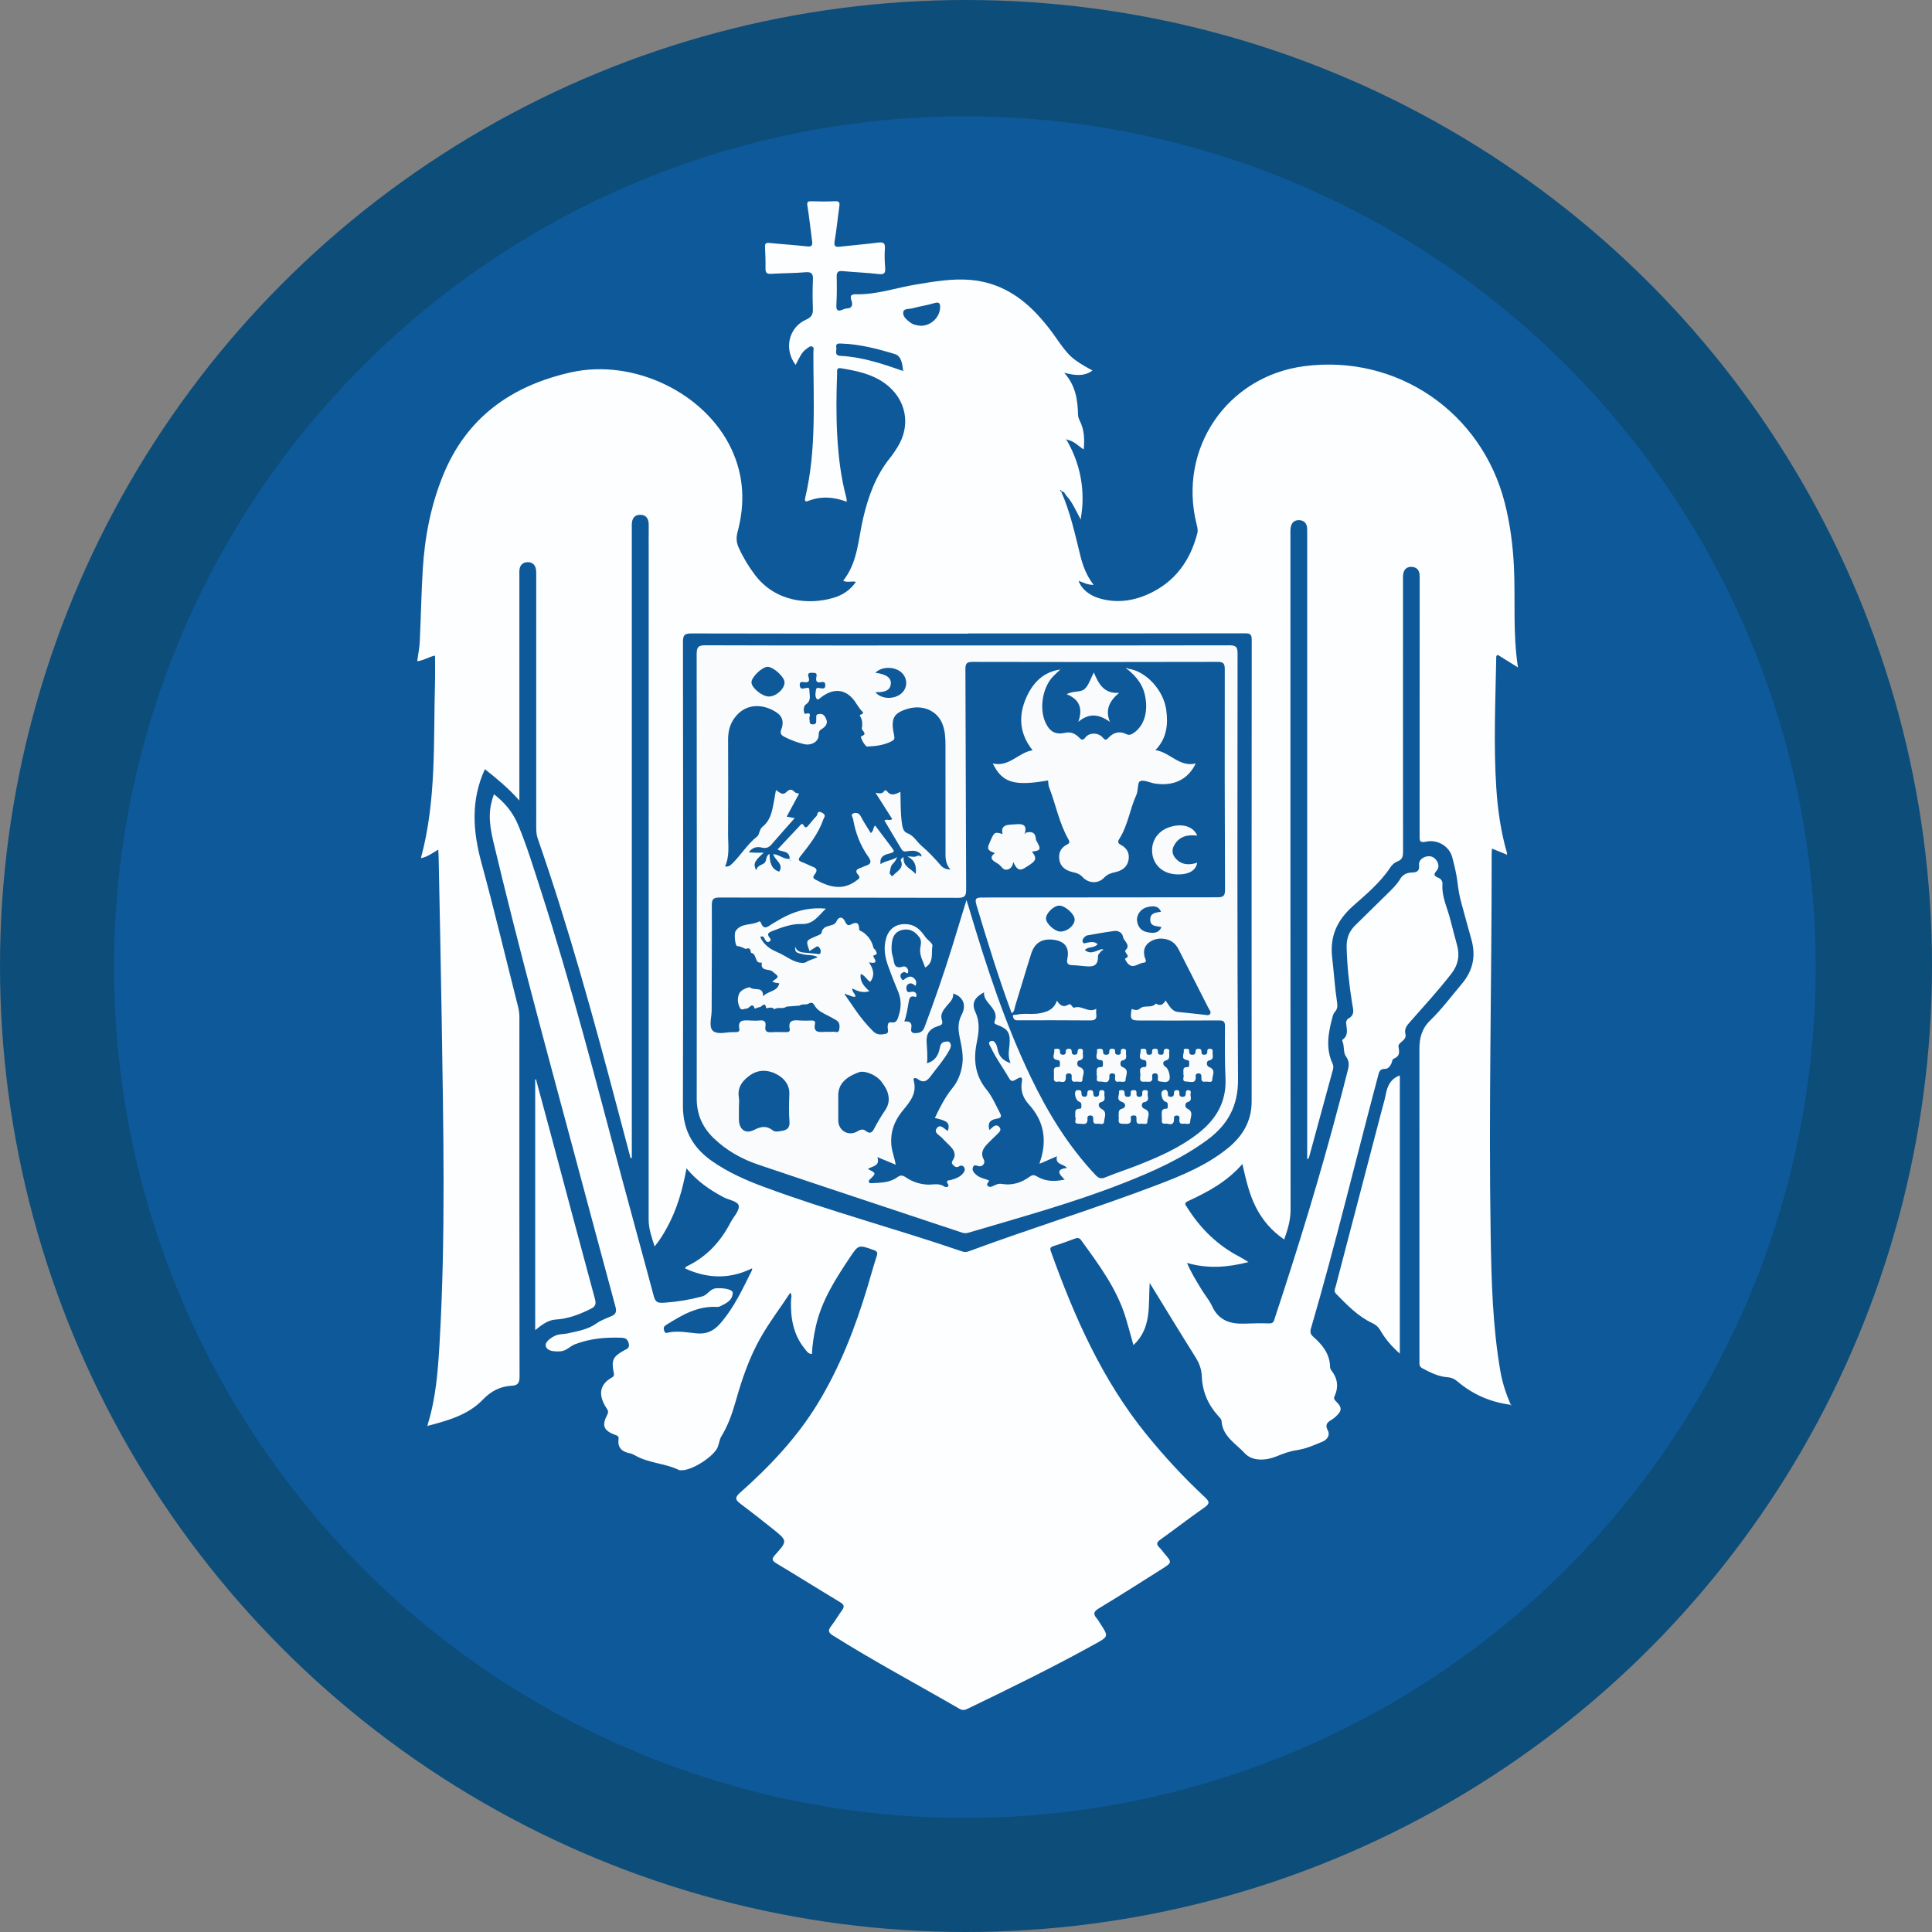
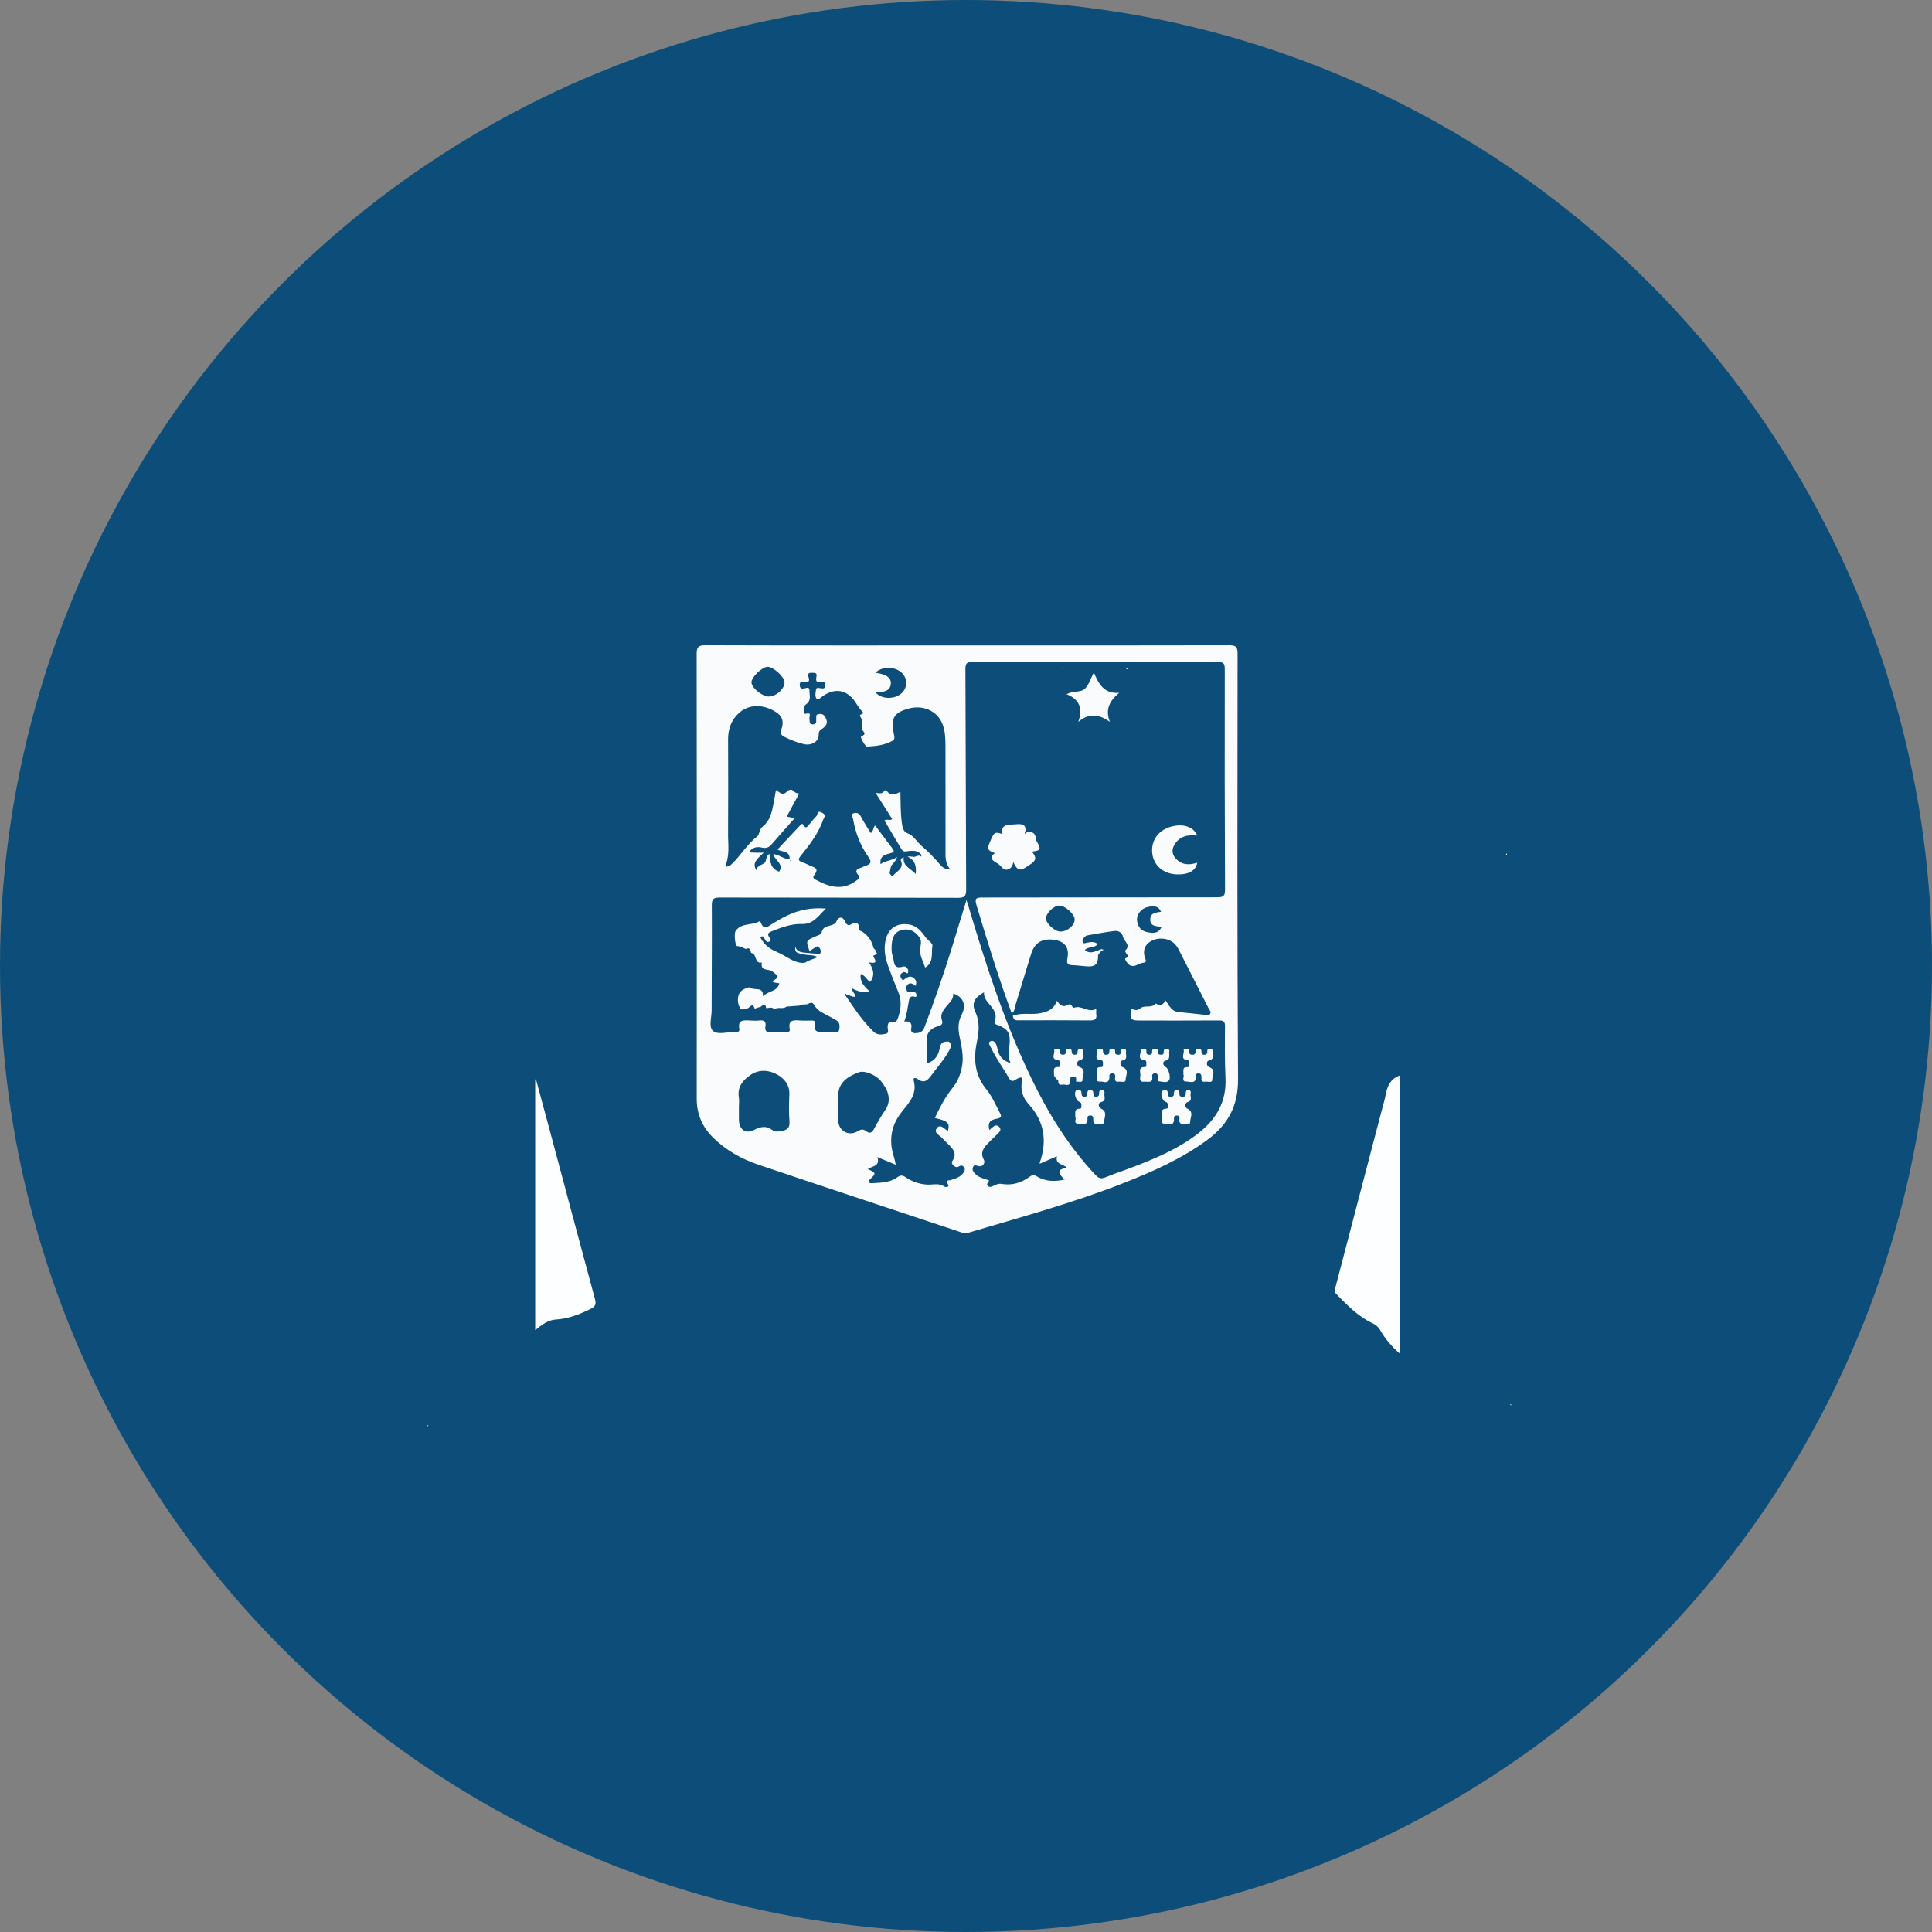
<svg xmlns="http://www.w3.org/2000/svg" version="1.1" id="Layer_1" x="0px" y="0px" width="715.328px" height="715.328px" viewBox="0 0 715.328 715.328" enable-background="new 0 0 715.328 715.328" xml:space="preserve">
  <rect x="0" y="0" width="715.328" height="715.328" fill="#808080" stroke="none" />
  <circle fill-rule="evenodd" clip-rule="evenodd" fill="#0C4D7A" cx="357.664" cy="357.664" r="357.664" />
-   <circle fill-rule="evenodd" clip-rule="evenodd" fill="#0E5999" cx="357.238" cy="358.089" r="315.03" />
-   <path fill-rule="evenodd" clip-rule="evenodd" fill="#FDFEFF" d="M277.982,469.828c-9.262,4.413-17.583,2.91-24.292-0.171  c0.001-0.545,0.422-0.718,0.813-0.907c7.237-3.494,12.338-9.099,15.995-16.146c1.081-2.081,3.317-4.312,3.018-6.147  c-0.283-1.739-3.679-2.14-5.668-3.201c-5.029-2.686-9.685-5.845-13.665-10.659c-1.481,8.035-3.571,15.308-7.276,22.018  c-1.268,2.296-2.606,4.552-4.526,6.879c-1.107-3.421-2.221-6.527-2.22-9.982c0.025-81.945,0.02-163.89,0.02-245.835  c0-3.772-0.029-7.545,0.01-11.317c0.022-2.16-0.82-3.725-3.079-3.758c-2.259-0.034-3.194,1.505-3.181,3.666  c0.005,0.79,0,1.58,0,2.369c0,76.33,0,152.66,0,228.99c0,1.035,0,2.07,0,3.105c-0.151,0.024-0.302,0.048-0.453,0.072  c-1.624-6.133-3.254-12.263-4.873-18.396c-8.873-33.606-18.083-67.114-29.521-99.962c-0.478-1.371-0.538-2.729-0.538-4.131  c0.003-31.059,0.004-62.117-0.005-93.175c0-0.958,0.033-1.96-0.227-2.861c-0.442-1.533-1.611-2.242-3.217-2.12  c-1.514,0.115-2.423,1.01-2.707,2.436c-0.168,0.847-0.09,1.747-0.09,2.623c-0.004,26.584-0.003,53.168-0.003,79.752  c0,0.943,0,1.885,0,3.418c-4.118-4.638-8.479-8.184-12.768-11.598c-5.224,11.357-4.508,22.747-1.326,34.453  c4.822,17.741,9.076,35.636,13.6,53.458c0.327,1.288,0.504,2.56,0.503,3.886c-0.012,44.395-0.033,88.79,0.058,133.184  c0.004,2.281-0.722,3.181-2.788,3.292c-4.358,0.234-7.719,1.939-10.876,5.224c-5.38,5.595-12.796,7.647-20.109,9.585  c-0.085-0.109-0.178-0.214-0.276-0.313c3.067-9.799,3.832-19.958,4.422-30.104c2.322-39.896,1.402-79.817,0.806-119.735  c-0.301-20.091-0.75-40.179-1.137-60.269c-0.016-0.858-0.079-1.715-0.135-2.88c-2.178,1.284-4.056,2.725-6.436,3.169  c5.791-21.355,4.622-43.15,5.216-64.802c0.091-3.33,0.013-6.665,0.013-10.194c-2.299,0.417-4.188,1.832-6.611,2.066  c0.333-2.42,0.845-4.798,0.96-7.194c0.429-8.937,0.571-17.89,1.114-26.819c0.728-11.958,2.97-23.629,7.505-34.789  c8.711-21.433,25.29-33.16,47.244-38.122c23.248-5.253,49.844,7.517,59.597,28.503c4.596,9.89,5.015,20.137,2.214,30.544  c-0.563,2.095-0.472,3.878,0.389,5.787c1.63,3.612,3.646,6.961,6.039,10.133c7.634,10.114,20.027,11.192,29.153,8.469  c3.302-0.985,6.149-2.826,8.237-5.884c-1.62-0.414-3.118,0.408-4.72-0.424c5.43-6.818,5.544-15.294,7.409-23.21  c1.909-8.108,4.682-15.772,10.003-22.335c0.936-1.153,1.737-2.422,2.545-3.673c5.4-8.362,3.399-18.303-4.784-24.048  c-4.822-3.386-10.394-4.475-16.034-5.41c-1.723-0.286-1.347,0.997-1.379,1.833c-0.296,7.806-0.394,15.61,0.055,23.417  c0.439,7.634,1.35,15.189,3.33,22.591c0.104,0.39,0.102,0.808,0.194,1.597c-4.948-1.856-9.636-2.136-14.333-0.287  c-1.301,0.512-1.261-0.37-1.055-1.237c4.236-17.812,2.98-35.932,3.013-53.977c0.001-0.648,0.382-1.534-0.359-1.922  c-0.82-0.429-1.472,0.332-2.099,0.746c-1.041,0.687-1.794,1.676-2.406,2.75c-0.601,1.054-1.132,2.147-1.711,3.258  c-4.41-5.781-2.63-13.886,3.877-16.757c2.136-0.941,2.593-2.085,2.519-4.131c-0.127-3.505-0.161-7.024,0.011-10.525  c0.108-2.207-0.337-3.12-2.821-2.894c-4.188,0.382-8.415,0.312-12.615,0.587c-1.652,0.108-2.142-0.428-2.115-2.017  c0.045-2.63-0.049-5.265-0.178-7.893c-0.062-1.268,0.291-1.663,1.625-1.524c4.622,0.48,9.267,0.749,13.882,1.275  c1.771,0.202,2.142-0.343,1.916-1.958c-0.606-4.34-1.014-8.711-1.729-13.032c-0.26-1.57,0.184-1.746,1.514-1.711  c2.893,0.076,5.795,0.133,8.682-0.012c1.697-0.086,1.811,0.591,1.611,1.972c-0.613,4.249-0.993,8.537-1.731,12.763  c-0.384,2.19,0.495,2.265,2.177,2.07c4.616-0.536,9.25-0.902,13.858-1.49c1.864-0.239,2.732,0.016,2.573,2.183  c-0.173,2.354-0.09,4.743,0.093,7.101c0.146,1.898-0.234,2.614-2.38,2.361c-4.438-0.524-8.919-0.661-13.37-1.093  c-1.817-0.176-2.231,0.497-2.191,2.178c0.081,3.418,0.097,6.849-0.121,10.258c-0.143,2.256,0.628,2.587,2.476,1.774  c0.396-0.175,0.835-0.336,1.261-0.353c2.123-0.084,2.416-1.272,1.847-2.986c-0.529-1.596-0.32-2.341,1.702-2.295  c7.63,0.171,14.841-2.404,22.263-3.625c6.664-1.096,13.335-2.272,20.129-1.688c10.455,0.901,18.688,6.023,25.54,13.686  c2.106,2.356,4.078,4.818,5.88,7.418c5.027,7.255,6.22,8.328,13.74,12.439c-3.128,2.285-6.435,1.842-10.475,0.854  c4.312,4.778,4.964,10.105,5.124,15.594c0.023,0.753,0.325,1.545,0.67,2.233c1.644,3.271,1.771,6.729,1.429,10.551  c-2.062-1.332-3.658-3.166-6.036-3.576c-0.181-0.062-0.498-0.205-0.514-0.178c-0.167,0.296,0.089,0.301,0.279,0.342  c4.282,7.48,6.261,15.517,5.773,24.131c-0.086,1.524-0.351,3.039-0.612,5.225c-1.859-3.391-3.076-6.414-5.281-8.783  c-0.573-0.617-0.797-1.821-2.056-1.598c0.486-0.156,0.165-0.349,0.009-0.51c-0.042-0.044-0.22-0.044-0.236-0.012  c-0.169,0.321-0.002,0.453,0.304,0.49c3.391,7.642,5.129,15.776,7.13,23.834c0.949,3.825,2.337,7.473,4.918,10.774  c-2.163,0.048-3.796-0.843-5.567-1.517c0.897,2.806,3.698,5.248,7.368,6.396c6.249,1.957,12.431,1.191,18.23-1.378  c9.881-4.377,15.71-12.287,18.357-22.653c0.297-1.159-0.013-2.233-0.29-3.354c-6.959-28.012,11.312-54.754,39.931-58.477  c34.238-4.454,65.595,16.938,74.172,50.576c2.004,7.85,3.037,15.826,3.417,23.906c0.569,12.153-0.471,24.352,1.479,37.065  c-2.897-1.807-5.232-3.263-7.41-4.622c-0.725,0.234-0.621,0.64-0.627,0.956c-0.293,16.051-1.028,32.104,0.01,48.154  c0.533,8.241,1.683,16.384,4.001,24.333c-0.137,0.119-0.272,0.237-0.41,0.356c-1.673-0.679-3.348-1.357-5.181-2.101  c-0.048,0.742-0.12,1.327-0.12,1.914c0.046,47.007-1.148,94.014-0.37,141.022c0.28,16.915,0.7,33.843,3.601,50.583  c0.736,4.245,2.072,8.283,3.757,12.227l-0.177,0.158c-7.299-0.996-13.808-3.8-19.426-8.581c-1.108-0.943-2.226-1.485-3.733-1.593  c-3.385-0.242-6.369-1.754-9.327-3.322c-1.255-0.664-1.056-1.662-1.056-2.681c-0.007-8.247-0.004-16.495-0.004-24.743  c0-30.271,0.01-60.541-0.013-90.812c-0.002-4.046,0.867-7.524,3.987-10.543c4.279-4.14,7.846-8.969,11.695-13.522  c4.228-5.002,5.313-10.466,3.51-16.672c-1.245-4.287-2.332-8.62-3.555-12.914c-0.742-2.607-1.217-5.218-1.526-7.934  c-0.356-3.125-1.144-6.274-1.938-9.337c-1.063-4.106-5.442-6.732-9.681-5.825c-2.602,0.558-2.413-0.536-2.412-2.281  c0.026-31.324,0.02-62.647,0.017-93.97c0-0.877,0.029-1.758-0.038-2.631c-0.137-1.746-1.162-2.753-2.861-2.854  c-1.867-0.111-2.965,0.932-3.198,2.768c-0.121,0.951-0.074,1.926-0.074,2.891c-0.003,33.167-0.013,66.332,0.024,99.498  c0.003,1.788-0.088,3.187-2.111,3.924c-1.001,0.364-1.986,1.251-2.584,2.161c-3.716,5.658-8.897,9.924-13.846,14.334  c-5.806,5.175-8.62,11.085-7.716,19.001c0.638,5.566,0.996,11.174,1.829,16.724c0.192,1.282,0.138,2.396-0.777,3.419  c-0.395,0.441-0.678,1.045-0.834,1.622c-1.576,5.818-2.771,11.653-0.104,17.495c0.344,0.752,0.415,1.432,0.188,2.256  c-2.968,10.806-5.896,21.621-8.84,32.432c-0.082,0.3-0.231,0.58-0.697,0.793c0-1.019,0-2.036,0-3.055c0-75.896,0-151.791,0-227.687  c0-0.877,0.005-1.755-0.011-2.632c-0.036-1.993-1.09-3.206-3.04-3.239c-1.991-0.035-2.972,1.286-3.133,3.193  c-0.074,0.872-0.028,1.753-0.028,2.631c-0.001,83.178-0.018,166.355,0.053,249.534c0.003,3.803-1.023,7.217-2.357,10.978  c-4.692-3.214-8.119-7.235-10.586-12.146c-2.445-4.868-3.591-10.146-4.903-15.803c-5.684,6.57-12.85,10.384-20.259,13.807  c-1.478,0.682-0.772,1.336-0.258,2.161c4.886,7.825,11.228,14.096,19.469,18.365c0.992,0.516,1.924,1.148,3.311,1.985  c-7.738,1.959-15.018,2.54-22.745,0.312c1.562,3.746,3.493,6.733,5.321,9.77c1.265,2.102,2.93,4.002,3.936,6.211  c2.4,5.275,6.678,6.682,11.962,6.494c3.067-0.108,6.144-0.192,9.208-0.082c1.674,0.061,1.754-1.037,2.106-2.102  c8.786-26.516,16.952-53.215,24.033-80.239c0.866-3.304,1.766-6.6,2.568-9.919c0.53-2.189,1.466-4.215-0.305-6.594  c-1.047-1.405-0.502-3.846-1.324-5.691c-0.062-0.138-0.041-0.438,0.052-0.504c2.417-1.674,1.503-4.004,1.329-6.232  c-0.04-0.52,0.361-1.357,0.8-1.582c2.656-1.36,1.771-3.542,1.442-5.608c-1.105-6.933-1.882-13.886-2.039-20.923  c-0.072-3.254,0.941-5.802,3.18-7.998c4.005-3.933,8.03-7.846,12.015-11.801c1.673-1.661,3.401-3.257,4.617-5.352  c0.927-1.596,2.444-2.364,4.4-2.403c1.539-0.03,2.857-0.418,2.6-2.634c-0.188-1.617,0.897-2.784,2.53-3.241  c1.501-0.42,2.806-0.02,3.768,1.187c1.043,1.306,1.229,2.892,0.131,4.113c-1.333,1.483-0.615,1.952,0.724,2.517  c0.966,0.408,1.586,1.27,1.512,2.283c-0.353,4.803,1.899,9.009,2.984,13.479c0.765,3.146,1.655,6.262,2.475,9.396  c0.996,3.81,0.299,7.194-2.167,10.364c-4.798,6.172-10.073,11.925-15.235,17.777c-1.192,1.353-2.274,2.554-1.762,4.585  c0.596,2.355-2.823,3.094-2.574,4.572c0.358,2.125,0.549,3.552-1.634,4.476c-0.795,0.336-0.687,1.168-0.969,1.771  c-0.518,1.104-1.205,2.085-2.474,2.062c-1.964-0.036-2.135,1.278-2.51,2.686c-8.288,31.135-15.78,62.482-24.825,93.415  c-0.424,1.449-0.113,2.221,0.928,3.139c3.363,2.972,6.086,6.335,6.15,11.156c0.005,0.403,0.199,0.875,0.455,1.197  c2.352,2.965,2.776,6.175,1.205,9.604c-0.436,0.953,0.016,1.376,0.625,1.978c2.192,2.17,2.151,3.364-0.064,5.444  c-0.382,0.36-0.782,0.714-1.222,0.997c-1.596,1.022-3.187,1.758-1.794,4.322c0.806,1.483-0.081,3.251-1.934,4.038  c-3.14,1.334-6.24,2.698-9.686,3.199c-2.571,0.374-5.006,1.292-7.465,2.302c-3.929,1.613-8.956,1.839-11.696-1.165  c-3.224-3.535-8.271-6.195-8.603-11.987c-0.038-0.663-0.781-1.336-1.302-1.912c-3.72-4.13-5.782-8.936-5.996-14.507  c-0.1-2.597-0.918-4.888-2.319-7.117c-5.589-8.897-11.045-17.878-16.99-27.543c-0.541,8.414,0.8,16.697-6.013,23.024  c-0.968-3.441-1.82-6.617-2.755-9.769c-3.257-10.984-10.021-19.969-16.6-29.062c-0.641-0.886-1.291-0.976-2.243-0.626  c-2.627,0.97-5.259,1.939-7.932,2.771c-1.188,0.369-1.484,0.746-1.032,2.008c8.69,24.277,19.041,47.671,35.492,67.896  c6.656,8.184,13.8,15.902,21.51,23.087c1.653,1.542,1.983,2.316-0.117,3.779c-5.533,3.858-10.864,8.011-16.357,11.933  c-1.436,1.023-1.579,1.77-0.323,2.958c0.696,0.657,1.222,1.489,1.852,2.221c2.798,3.25,2.834,3.299-0.895,5.66  c-7.772,4.923-15.537,9.86-23.41,14.618c-1.941,1.174-2.188,2.103-0.758,3.721c0.519,0.586,0.886,1.303,1.317,1.963  c3.057,4.686,3.072,4.716-1.93,7.485c-15.402,8.531-31.206,16.274-47.06,23.918c-1.058,0.51-1.931,0.812-3.15,0.105  c-15.617-9.036-31.552-17.52-46.842-27.129c-1.846-1.159-1.882-1.952-0.683-3.514c1.439-1.872,2.629-3.935,4.017-5.851  c0.976-1.347,0.791-2.09-0.695-2.983c-7.887-4.734-15.677-9.632-23.567-14.361c-1.712-1.025-1.88-1.64-0.491-3.188  c4.604-5.132,4.56-5.222-0.837-9.544c-3.969-3.18-7.968-6.324-12.034-9.378c-1.825-1.371-2.187-2.256-0.202-4.011  c11.019-9.743,21.091-20.405,28.787-32.998c8.26-13.517,13.946-28.213,18.497-43.354c1.134-3.772,2.159-7.581,3.389-11.321  c0.44-1.34,0.158-1.785-1.125-2.241c-5.651-2.012-5.614-2.042-8.948,2.961c-5.262,7.892-10.36,15.854-12.472,25.302  c-0.747,3.344-1.269,6.713-1.453,10.266c-1.469-0.076-2.076-1.254-2.779-2.134c-4.112-5.148-5.134-11.191-4.97-17.569  c0.026-1.016,0.498-2.099-0.271-3.048c-0.001,0.004,0.083,0.109,0.083,0.109l-0.022-0.162c-3.683,5.64-7.797,10.984-11.122,16.876  c-4.172,7.391-6.85,15.321-9.144,23.427c-1.29,4.559-2.85,9.011-5.364,13.08c-0.444,0.72-0.58,1.629-0.85,2.453  c-0.164,0.497-0.265,1.021-0.473,1.497c-1.52,3.48-9.458,8.543-13.261,8.474c-0.351-0.006-0.752,0.063-1.042-0.078  c-5.185-2.548-11.236-2.489-16.29-5.43c-0.593-0.346-1.26-0.642-1.929-0.769c-2.95-0.556-4.583-2.134-4.146-5.278  c0.155-1.118-0.505-1.245-1.278-1.533c-4.252-1.593-5.018-3.437-2.952-7.373c0.523-0.998,0.444-1.502-0.203-2.474  c-3.046-4.575-2.897-8.653,1.892-11.355c0.936-0.528,0.923-0.985,0.745-1.857c-0.936-4.58-0.292-5.951,3.811-8.201  c1.073-0.588,2.226-0.883,1.731-2.638c-0.448-1.592-1.109-2.017-2.829-2.079c-5.844-0.21-11.533,0.316-17.02,2.411  c-1.897,0.725-3.221,2.514-5.517,2.631c-2.142,0.107-4.686,0.011-5.302-1.822c-0.518-1.54,1.64-3.066,3.338-3.917  c1.499-0.75,3.224-0.567,4.752-0.906c3.678-0.818,7.499-1.419,10.743-3.755c1.651-1.19,3.701-1.834,5.585-2.69  c1.525-0.693,1.826-1.651,1.37-3.331c-5.343-19.688-10.58-39.406-15.876-59.108c-10.14-37.715-20.38-75.404-29.411-113.405  c-1.769-7.444-1.677-11.99,0.272-17.333c4.023,3.069,7.049,6.782,8.956,11.351c3.274,7.844,5.734,15.979,8.341,24.057  c11.328,35.099,20.47,70.813,29.983,106.424c3.932,14.719,8.017,29.397,11.934,44.12c0.631,2.371,1.813,2.457,3.987,2.304  c4.712-0.333,9.275-1.077,13.849-2.301c2.152-0.574,2.881-2.852,5.22-3.027c2.692-0.203,6.161,0.364,6.142,1.698  c-0.034,2.397-1.86,3.6-3.84,4.543c-0.625,0.297-1.146,0.71-1.933,0.661c-7.243-0.443-13.098,3.039-18.904,6.693  c-0.949,0.597-0.992,1.162-0.699,2.123c0.384,1.26,1.152,0.708,1.877,0.583c3.342-0.572,6.645,0.032,9.952,0.375  c3.643,0.379,6.348-0.692,8.922-3.644c5.173-5.929,8.35-12.911,11.786-19.8c0.009-0.208,0.017-0.416,0.026-0.624  C278.316,469.672,278.149,469.75,277.982,469.828z M334.371,137.347c0.109-0.051,0.218-0.101,0.326-0.152  c-0.056-0.034-0.112-0.068-0.167-0.102c-0.058,0.121-0.116,0.241-0.173,0.362c-0.155-2.527-0.631-5.624-2.951-6.331  c-6.424-1.96-12.98-3.688-19.785-3.914c-1.063-0.035-2.271-0.231-1.979,1.471c0.201,1.17-0.888,2.961,1.587,3.083  C319.29,132.162,326.837,134.737,334.371,137.347z M358.363,234.536c0,0.021,0,0.043,0,0.065c-34.133,0-68.267,0.034-102.4-0.068  c-2.63-0.007-3.093,0.746-3.09,3.201c0.073,57.211,0.125,114.422-0.016,171.632c-0.022,8.931,3.574,15.47,10.665,20.465  c5.927,4.174,12.482,7.084,19.227,9.587c24.144,8.959,49.065,15.538,73.402,23.905c0.889,0.305,1.651,0.308,2.53-0.018  c23.229-8.606,46.934-15.876,70.083-24.703c9.089-3.466,18.084-7.223,25.763-13.417c5.516-4.451,8.899-10.01,8.896-17.371  c-0.025-56.948-0.021-113.895,0.033-170.842c0.002-1.928-0.419-2.488-2.429-2.484C426.805,234.555,392.584,234.536,358.363,234.536z   M341.025,120.619c3.594-0.036,6.782-2.969,7.031-6.469c0.11-1.549-0.051-2.542-2.134-1.914c-2.658,0.802-5.443,1.175-8.122,1.917  c-1.184,0.327-3.126,0-3.366,1.364c-0.276,1.565,1.162,2.79,2.428,3.779C338.087,120.253,339.527,120.526,341.025,120.619z" />
  <path fill-rule="evenodd" clip-rule="evenodd" fill="#FDFEFF" d="M518.286,398.186c0,34.201,0,68.281,0,102.992  c-3.084-2.729-5.408-5.457-7.213-8.606c-0.732-1.277-1.641-2.064-2.994-2.696c-5.346-2.494-9.33-6.727-13.399-10.843  c-0.925-0.936-0.382-1.802-0.157-2.663c5.673-21.753,11.371-43.497,17.062-65.244c0.51-1.946,1.104-3.878,1.483-5.849  C513.667,402.172,514.756,399.479,518.286,398.186z" />
  <path fill-rule="evenodd" clip-rule="evenodd" fill="#FDFEFF" d="M198.157,492.5c0-31.161,0-61.987,0-92.814  c0.098-0.024,0.195-0.05,0.293-0.075c1.879,6.969,3.771,13.934,5.635,20.906c5.383,20.128,10.724,40.268,16.181,60.375  c0.541,1.992,0.213,2.857-1.683,3.784c-4.108,2.008-8.195,3.613-12.882,3.893C202.986,488.73,200.555,490.508,198.157,492.5z" />
  <path fill-rule="evenodd" clip-rule="evenodd" fill="#FDFEFF" d="M559.272,519.937c0.115,0.079,0.231,0.158,0.347,0.236  c-0.055,0.055-0.139,0.165-0.163,0.154c-0.128-0.061-0.241-0.152-0.36-0.232L559.272,519.937z" />
  <path fill-rule="evenodd" clip-rule="evenodd" fill="#FDFEFF" d="M158.591,527.868c-0.092,0.095-0.185,0.19-0.278,0.286  c0.001-0.199,0.002-0.398,0.003-0.598C158.413,527.654,158.505,527.758,158.591,527.868z" />
  <path fill-rule="evenodd" clip-rule="evenodd" fill="#FDFEFF" d="M557.996,315.937c-0.023,0.216-0.047,0.432-0.07,0.647  c-0.113-0.097-0.227-0.194-0.34-0.292C557.724,316.174,557.859,316.056,557.996,315.937z" />
  <path fill-rule="evenodd" clip-rule="evenodd" fill="#FAFBFC" d="M358.072,238.983c32.375,0,64.749,0.027,97.123-0.055  c2.394-0.005,3.02,0.596,3.018,3.012c-0.047,52.553-0.164,105.107,0.17,157.659c0.064,9.836-3.731,16.782-11.258,22.357  c-9.458,7.007-20.091,11.733-30.946,16.008c-18.842,7.418-38.359,12.743-57.741,18.484c-0.938,0.278-1.683,0.117-2.523-0.163  c-25.075-8.354-50.176-16.628-75.214-25.093c-6.172-2.087-11.851-5.284-16.576-9.899c-4.067-3.972-6.17-8.715-6.162-14.549  c0.066-54.833,0.059-109.668-0.021-164.502c-0.004-2.611,0.558-3.337,3.273-3.328C293.5,239.021,325.786,238.983,358.072,238.983z   M385.283,430.739c-0.1-0.102-0.205-0.198-0.316-0.288c2.789-7.942,1.743-15.204-4.012-21.518c-2.232-2.449-3.157-5.153-2.609-8.408  c0.335-1.989-0.466-1.802-1.851-1.046c-0.829,0.452-1.881,1.492-2.816-0.153c-2.165-3.806-4.827-7.32-6.698-11.299  c-0.375-0.797-1.399-1.971-0.281-2.496c1.207-0.567,2.018,0.623,2.376,1.81c0.252,0.836,0.366,1.722,0.683,2.531  c0.718,1.842,2.075,2.974,4.404,3.757c-1.12-2.604-0.561-4.773-0.38-6.946c0.35-4.19-0.568-5.742-4.481-7.199  c-0.913-0.34-1.393-0.522-0.968-1.583c0.882-2.203-0.255-3.893-1.544-5.509c-1.175-1.475-2.625-2.797-2.457-4.993  c-3.533,1.931-4.711,4.024-3.177,7.379c1.753,3.834,1.253,7.488,0.482,11.281c-1.282,6.308-0.642,12.162,3.624,17.361  c2.059,2.51,3.328,5.549,4.843,8.416c0.701,1.326,0.93,2.03-1.053,2.365c-2.704,0.458-3.38,1.713-2.744,4.194  c0.302-0.256,0.569-0.45,0.801-0.683c0.885-0.887,1.936-1.547,2.924-0.388c0.94,1.101-0.14,1.931-0.85,2.662  c-1.342,1.385-2.822,2.643-4.09,4.09c-1.336,1.524-2.021,3.211-0.84,5.274c0.69,1.207-0.415,2.714-1.774,2.453  c-0.862-0.163-1.757-0.808-2.229,0.322c-0.469,1.12,0.28,1.998,1.081,2.74c1.368,1.269,3.216,1.543,4.836,2.17  c-0.027,0.811-1.148,1.278-0.494,1.999c0.624,0.689,1.47,0.376,2.188,0.022c0.945-0.466,1.828-0.907,2.979-0.71  c3.845,0.664,7.309-0.405,10.4-2.667c0.979-0.718,1.619-0.745,2.701-0.092c3.069,1.848,6.418,2.008,10.27,1.138  c-2.298-2.062-3.331-3.842,0.848-4.288c-1.307-1.632-4.474-1.071-3.73-4.329C389.108,429.075,387.196,429.908,385.283,430.739z   M340.604,316.878c0.172,0.097,0.344,0.194,0.516,0.291c0.006-0.232,0.014-0.463,0.021-0.694c-1.16-1.464-2.719-1.587-4.427-1.42  c-0.982,0.096-2.168,0.63-2.875-0.539c-2.158-3.566-4.262-7.166-6.378-10.736c1.045-0.687,1.955,0.27,2.884-0.521  c-1.991-3.136-3.987-6.282-6.185-9.745c1.364,0.26,2.354,0.467,3.063-0.439c0.378-0.482,0.738-0.723,1.206-0.108  c1.472,1.929,3.188,1.087,4.955,0.21c0.083,3.888,0.02,7.574,0.498,11.235c0.209,1.6,0.441,3.475,2.004,4.052  c2.509,0.928,3.542,3.21,5.335,4.725c2.597,2.192,4.847,4.624,7.048,7.166c0.773,0.893,1.848,1.582,3.621,1.578  c-2.096-2.324-1.807-4.962-1.812-7.52c-0.023-12.81-0.005-25.621-0.017-38.43c-0.003-2.725-0.132-5.444-1.161-8.02  c-1.958-4.897-7.401-7.196-12.953-5.49c-5.241,1.611-6.246,3.606-4.862,10.038c0.216,1-0.037,1.439-0.834,1.869  c-2.864,1.542-5.995,1.883-9.157,2.04c-0.805,0.041-2.772-3.625-2.238-3.807c2.704-0.921,0.05-2.047,0.236-2.998  c0.329-1.68,0.194-3.221-0.766-4.667c-0.025-0.037,0.183-0.315,0.32-0.357c1.787-0.551,0.476-1.161,0.045-1.759  c-0.512-0.709-1.071-1.392-1.518-2.14c-3.297-5.514-8.198-6.409-13.307-2.387c-0.491,0.386-1.069,1.035-1.523,0.396  c-0.687-0.964-0.372-2.209-0.218-3.308c0.149-1.065,1.088-0.626,1.713-0.562c0.928,0.097,1.723,0.285,1.722-1.135  c0-1.198-0.621-1.298-1.495-1.124c-1.843,0.367-2.102-0.555-1.766-2.058c0.359-1.607-0.799-1.34-1.743-1.41  c-1.291-0.096-1.56,0.545-1.194,1.595c0.555,1.594-0.075,2.077-1.604,1.88c-0.892-0.115-1.769-0.262-1.638,1.205  c0.121,1.367,0.859,1.216,1.816,1.062c0.672-0.107,1.783-0.626,1.752,0.718c-0.041,1.794,0.868,3.76-1.272,5.224  c-1.317,0.901-0.805,3.685-0.238,3.518c2.705-0.798,1.276,1.226,1.5,1.902c0.271,0.817-0.329,2.03,1.307,1.994  c1.617-0.036,1.119-1.204,1.233-2.074c0.083-0.634-0.306-1.498,0.725-1.709c0.898-0.184,1.739-0.135,2.348,0.723  c1.207,1.703,1.246,3.178-0.615,4.505c-0.758,0.54-1.573,0.739-1.549,2.375c0.039,2.671-2.823,4.145-5.534,3.479  c-2.471-0.606-4.838-1.479-7.114-2.658c-1.33-0.688-1.76-1.352-1.18-2.84c0.868-2.223,0.63-4.453-1.396-5.94  c-4.335-3.182-11.516-4.445-16.049,1.894c-1.694,2.369-2.285,5.042-2.274,7.941c0.045,11.581,0.066,23.163-0.008,34.744  c-0.025,4.061,0.694,8.196-1.123,12.148c1.234,0.244,1.958-0.365,2.533-0.917c3.34-3.203,5.684-7.326,9.402-10.204  c0.488-0.378,0.641-1.223,0.886-1.875c0.249-0.663,0.511-1.266,1.105-1.735c2.031-1.604,2.987-3.872,3.554-6.287  c0.549-2.34,0.899-4.727,1.363-7.239c1.269,0.712,2.383,2.15,3.799,0.788c1.105-1.063,1.987-1.389,3.124-0.069  c0.319,0.37,1.039,0.393,1.651,0.602c-1.543,2.858-3.036,5.622-4.597,8.514c0.99,0.178,1.844,0.331,2.979,0.535  c-3.002,3.399-5.813,6.523-8.55,9.71c-1.026,1.194-2.053,1.588-3.673,1.2c-1.689-0.403-3.442-0.17-4.766,1.778  c1.21,0.058,1.987,0.111,2.766,0.129c0.816,0.019,1.634,0.004,2.753,0.004c-3.521,3.083-4.017,4.254-2.744,6.517  c0.281-1.736,1.811-1.884,2.853-2.602c1.183-0.815,0.376-2.622,2.019-3.482c0.134,2.855,0.437,5.525,3.578,6.581  c1.868-2.823-1.57-4.153-2.198-6.488c2.28,0.104,3.924,2.044,6.104,1.726c-0.01-3.198-3.181-2.473-4.511-3.452  c2.8-2.994,5.477-5.88,8.192-8.728c0.338-0.355,0.887-1.252,1.398-0.323c0.883,1.603,1.47,0.548,2.075-0.123  c0.938-1.041,1.732-2.223,2.747-3.177c0.533-0.5,0.082-2.3,2.063-1.271c1.776,0.924,0.732,1.736,0.46,2.53  c-1.77,5.15-5.093,9.363-8.422,13.55c-0.893,1.121-0.914,1.687,0.538,2.198c1.398,0.493,2.699,1.26,4.088,1.786  c1.433,0.543,1.641,1.28,0.801,2.544c-0.411,0.618-1.327,1.38,0.031,2.12c4.97,2.707,9.926,4.325,15.13,0.486  c0.937-0.692,1.822-1.061,0.684-2.304c-1.102-1.204-0.624-1.978,0.811-2.422c0.666-0.206,1.277-0.585,1.943-0.793  c1.884-0.592,2.5-1.365,1.134-3.279c-2.99-4.191-4.817-8.924-5.687-14.002c-0.125-0.724-1.117-1.749,0.157-2.185  c1.043-0.358,2.053-0.108,2.715,1.185c1.087,2.121,2.444,4.104,3.676,6.127c1.122-0.768,0.73-2.005,1.609-2.792  c1.907,2.53,3.774,5.02,5.657,7.5c1.764,2.322,1.768,2.307-1.02,3.037c-1.885,0.494-2.973,1.558-2.639,3.758  c1.942-1.359,4.288-1.296,6.14-2.641c-0.379,1.021-0.869,1.836-1.537,2.461c-0.996,0.931-0.907,2.209-1.232,3.343  c-0.081,0.281,0.361,0.755,0.633,1.082c0.275,0.329,0.441,0.203,0.749-0.139c1.425-1.577,3.992-2.519,2.775-5.469  c-0.155-0.376,0.207-0.825,1.033-1.248c-0.401,3.477,2.644,4.183,4.465,6.262c0.333-2.945-0.285-5.137-3.042-6.453  c0.983-0.102,1.65,0.059,2.325,0.097C339.103,317.289,339.775,316.576,340.604,316.878z M407.37,351.589  c0.122,0.18,0.244,0.36,0.366,0.539c-0.419,0.601-1.209,1.213-1.193,1.802c0.075,2.773-0.92,4.003-3.6,3.892  c-1.923-0.082-3.839-0.402-5.762-0.454c-1.8-0.047-2.37-0.54-1.974-2.516c0.817-4.079-1.029-6.378-5.121-6.902  c-4.208-0.538-6.989,1.086-8.279,5.143c-2.044,6.423-3.906,12.904-5.922,19.337c-0.281,0.901-0.185,2.063-1.307,2.733  c-4.888-13.224-9.002-26.606-13.03-40.023c-0.759-2.528-0.107-2.836,2.232-2.835c28.955,0.01,57.91-0.099,86.865-0.081  c2.234,0.002,2.935-0.434,2.923-2.835c-0.128-27.202-0.149-54.404-0.097-81.604c0.004-2.188-0.525-2.727-2.719-2.721  c-30.185,0.079-60.37,0.078-90.554,0.003c-2.152-0.005-2.764,0.467-2.752,2.702c0.14,27.201,0.134,54.402,0.276,81.603  c0.012,2.4-0.587,3.054-3.021,3.046c-29.395-0.088-58.79-0.032-88.185-0.105c-2.226-0.005-2.981,0.422-2.965,2.841  c0.085,12.985-0.064,25.972-0.061,38.959c0.001,2.6-1.172,6.095,0.494,7.569c1.752,1.551,5.199,0.347,7.902,0.464  c0.262,0.011,0.525-0.014,0.789-0.016c0.762-0.006,1.21-0.418,1.068-1.145c-0.679-3.486,1.592-3.26,3.847-3.149  c1.226,0.06,2.469,0.12,3.683-0.016c1.766-0.197,2.419,0.507,2.133,2.202c-0.305,1.798,0.546,2.272,2.213,2.152  c1.746-0.124,3.508-0.038,5.263-0.026c0.845,0.006,1.735-0.032,1.51-1.198c-0.629-3.259,1.318-3.314,3.65-3.126  c1.482,0.12,2.982,0.053,4.474,0.017c0.865-0.021,1.443,0.283,1.245,1.191c-0.678,3.1,1.183,3.199,3.403,3.019  c1.047-0.085,2.119,0.091,3.153-0.048c0.826-0.109,2.127,0.699,2.393-0.73c0.234-1.266,0.323-2.691-1.066-3.531  c-0.971-0.586-1.979-1.116-2.985-1.645c-1.862-0.979-3.877-1.811-4.997-3.709c-0.692-1.175-1.101-1.437-2.476-0.702  c-0.793,0.426-2.196-0.083-3.193,0.646l-4.802,0.365c-1.324,1.118-3.174-0.08-4.502,1.021c-0.867-1.312-2.934-0.177-2.996-0.502  c-0.488-2.58-1.563-0.476-2.297-0.365c-0.671,0.101-1.31,0.403-1.963,0.617c-0.879-2.723-1.949-0.049-2.917-0.06  c-0.885-0.01-1.977,0.897-2.567-0.256c-0.881-1.722-1.029-3.743-0.181-5.418c0.737-1.458,3.686-2.399,3.959-2.144  c1.494,1.399,4.927-0.64,4.786,3.304c1.974-2.138,5.338-1.659,6.018-4.82c-0.927-0.233-1.854-0.102-2.576-0.695  c2.671-1.818,2.56-1.679,0.009-3.727c-1.306-1.05-4.572,0.085-3.862-3.291c-0.082,0.02-0.164,0.046-0.247,0.057  c-2.611,0.317-1.496-3.201-3.654-3.584c-0.444-0.079,0.056-2.375-1.992-1.503c-0.252,0.107-1.917-1.024-3.263-1.043  c-0.793-0.011-1.197-4.642-0.596-5.552c2.107-3.192,6.033-1.96,8.776-3.609c0.078-0.047,0.492,0.242,0.565,0.442  c1.151,3.152,2.743,1.377,4.315,0.436c1.652-0.99,3.312-1.98,5.04-2.829c4.454-2.187,9.135-3.263,14.752-2.764  c-2.897,2.785-4.656,5.86-9.019,5.706c-3.769-0.132-7.387,1.275-10.919,2.642c-1.256,0.486-2.049,0.991-0.938,2.377  c0.375,0.468,0.744,1.016-0.104,1.493c-0.78,0.439-1.059-0.069-1.461-0.572c-0.46-0.575-0.51-1.902-1.903-1.129  c1.242,2.597,3.28,4.292,5.856,5.384c1.853,0.785,3.558,1.812,5.299,2.798c1.706,0.967,4.572,1.913,5.816,1.12  c1.376-0.877,2.866-1.111,4.359-1.879c-1.736-0.905-3.545-0.602-5.222-0.979c-3.092-0.693-3.141-0.7-3.176-2.944  c0.572,1.748,1.9,2.18,3.482,2.28c1.485,0.093,2.96,0.329,4.445,0.436c0.535,0.038,1.299,0.44,1.514-0.489  c0.167-0.726-0.075-1.364-0.58-1.932c-0.64-0.718-1.099-0.081-1.579,0.186c-0.658,0.367-1.278,0.805-1.936,1.226  c-1.383-3.867-1.376-3.851,2.052-5.352c0.868-0.38,2.309-0.81,2.396-1.38c0.359-2.391,2.273-2.354,3.836-2.921  c0.73-0.265,1.295-0.479,1.692-1.376c0.8-1.811,2.292-1.801,3.114-0.02c0.473,1.026,1.071,1.83,2.076,1.28  c2.042-1.116,3.151-0.943,3.209,1.623c0.015,0.703,0.706,0.679,1.112,0.948c2.258,1.489,3.572,3.411,4.172,5.963  c0.088,0.376,0.671,0.619,0.811,1c0.202,0.552,0.948,1.362-0.235,1.663c-0.831,0.212-0.694,0.522-0.355,1.046  c1.354,2.099-0.108,2.023-1.885,1.702c1.717,2.559,2.282,4.851,0.463,7.232c-1.365-0.841-1.93-2.435-3.497-2.921  c-0.439,2.811,1.265,4.589,3.203,6.375c-2.492,0.765-4.424-0.049-6.352-1.021c-0.125,1.387,1.223,1.902,1.17,3.046  c-1.238,0.251-2.166-0.67-3.282-0.76c-0.165-0.308-0.393-0.466-0.681-0.181c-0.038,0.037,0.192,0.347,0.298,0.529  c1.146,1.659,2.297,3.313,3.434,4.979c2.032,2.978,4.295,5.752,6.855,8.305c1.434,1.431,3.14,1.185,4.67,0.856  c1.327-0.284,0.555-1.797,0.646-2.749c0.088-0.914,0.249-1.653,1.312-1.467c1.989,0.345,2.325-1.065,2.757-2.419  c0.963-3.02,1.059-5.989-0.204-8.988c-1.324-3.145-2.567-6.328-3.719-9.542c-1.202-3.353-1.753-6.799-0.679-10.317  c1.157-3.79,4.187-5.523,8.1-5.036c3.072,0.381,4.731,2.364,6.345,4.622c0.847,1.187,2.836,2.418,2.665,3.313  c-0.521,2.715,0.674,6.146-2.715,8.077c-0.645-2.207-1.933-4.025-1.849-6.637c0.042-1.325,0.822-3.059-0.243-4.53  c-1.45-2.002-3.22-3.208-5.776-2.879c-2.643,0.342-4.034,1.999-4.38,4.52c-0.251,1.826-0.3,3.699,0.291,5.48  c0.61,1.84,0.062,4.875,3.812,3.667c0.928-0.298,1.959,0.752,1.906,1.76c-0.089,1.659-1.125-0.017-1.705,0.29  c-0.473,0.25-0.977,0.436-1.136,0.983c-0.19,0.652,0.114,1.237,0.506,1.702c0.528,0.624,0.888-0.067,1.266-0.298  c0.929-0.568,1.847-1.082,2.911-0.331c1.068,0.755,1.388,1.738,0.846,3.068c-0.858-0.687-1.752-1.414-2.812-0.572  c-0.583,0.462-0.689,1.185-0.532,1.929c0.333,1.569,1.457,0.724,2.294,0.767c0.806,0.043,1.365,0.44,1.395,1.272  c0.041,1.187-0.703,0.5-1.217,0.484c-1.332-0.037-1.447,0.999-1.632,1.961c-0.462,2.4-0.71,4.845-1.656,7.342  c1.999-0.222,2.97,0.459,2.594,2.468c-0.282,1.505,0.392,1.927,1.901,1.815c1.608-0.119,2.45-0.72,3.03-2.27  c3.595-9.594,6.962-19.265,10.005-29.047c1.807-5.813,3.567-11.641,5.499-17.948c0.401,1.266,0.649,2.006,0.872,2.754  c6.386,21.501,13.305,42.81,23.062,63.076c6.306,13.097,13.843,25.382,23.883,36.016c1.122,1.188,2.042,1.478,3.617,0.829  c3.802-1.564,7.726-2.831,11.558-4.327c8.094-3.162,16.035-6.63,22.939-12.061c6.593-5.186,10.379-11.665,9.97-20.363  c-0.3-6.391-0.237-12.802-0.184-19.203c0.016-1.808-0.622-2.153-2.264-2.142c-9.65,0.066-19.304,0.033-28.955,0.032  c-3.731-0.001-3.969-0.297-3.362-4.267c1.064,0.276,2.036,0.769,3.15-0.204c1.621-1.415,4.273,0.08,5.84-1.812  c0.013-0.015,0.152,0.066,0.227,0.112c1.558,0.949,2.56,0.154,3.37-1.238c1.373,1.819,2.157,4.046,4.793,4.27  c3.167,0.268,6.322,0.679,9.484,0.995c0.756,0.074,1.709,0.451,2.207-0.297c0.508-0.764-0.271-1.485-0.609-2.156  c-3.595-7.113-7.226-14.206-10.834-21.312c-0.521-1.025-1.104-1.992-1.979-2.758c-2.221-1.938-5.998-2.221-8.625-0.613  c-2.149,1.316-2.789,3.207-2.226,5.646c0.171,0.743,1.229,2.114-0.417,2.248c-1.944,0.157-3.913,2.542-5.882,0.148  c-0.426-0.517-1.142-1.614-0.787-1.765c1.75-0.741,0.387-1.443,0.132-2.156c-0.087-0.244-0.326-0.642-0.26-0.701  c2.365-2.078-0.469-3.454-0.767-5.139c-0.265-1.496-1.676-2.345-3.213-2.147c-3.377,0.436-6.733,1.042-10.085,1.653  c-0.454,0.083-0.891,0.539-1.23,0.917c-0.43,0.478-0.632,1.147-0.282,1.705c0.353,0.564,0.936,0.145,1.436,0.07  c1.348-0.202,2.738-0.595,3.983,0.522c-1.187,1.592-3.423,0.76-4.726,2.176C403.725,353.495,405.535,352.144,407.37,351.589z   M321.324,432.823c3.082,1.55,3.079,1.547,1.002,3.628c-0.357,0.359-0.856,0.731-0.588,1.302c0.097,0.208,0.586,0.343,0.886,0.327  c3.322-0.182,6.746-0.114,9.585-2.192c1.224-0.896,2.025-0.771,3.202,0.038c2.265,1.557,4.827,2.422,7.601,2.661  c2.208,0.191,4.529-0.738,6.641,0.75c0.344,0.242,2.095,0.367,1.316-0.913c-0.984-1.619,0.392-1.326,0.933-1.483  c1.788-0.523,3.539-1.059,4.739-2.609c0.508-0.655,0.829-1.419,0.299-2.171c-0.459-0.649-1.161-0.771-1.854-0.314  c-0.984,0.647-1.626,0.079-2.268-0.572c-0.635-0.642-0.369-1.208,0.053-1.854c1.017-1.554,0.621-3.075-0.452-4.366  c-1.059-1.273-2.384-2.323-3.464-3.58c-0.952-1.109-3.322-1.986-2.171-3.662c1.37-1.993,2.823,0.279,4.191,0.918  c0.76-2.96,0.031-3.686-4.849-4.8c1.854-3.902,3.789-7.712,6.506-11.063c1.926-2.375,3.013-5.06,3.56-8.066  c0.683-3.753-0.175-7.317-0.902-10.924c-0.562-2.782-0.68-5.412,0.75-8.144c1.912-3.649,0.541-6.742-3.125-7.882  c0.211,2.033-1.234,3.195-2.341,4.529c-1.261,1.52-2.55,3.142-1.867,5.196c0.561,1.686-0.134,1.962-1.474,2.377  c-3.042,0.94-4.343,2.757-4.153,5.878c0.155,2.563,0.424,5.117,0.146,7.852c3.048-0.91,4.223-3.017,4.726-5.663  c0.227-1.199,0.666-2.21,2.071-2.335c0.598-0.053,1.312-0.221,1.701,0.379c0.754,1.159,0.058,2.218-0.479,3.182  c-1.798,3.231-4.278,5.979-6.451,8.945c-1.396,1.908-2.696,3.062-4.999,1.332c-0.555-0.417-1.87-0.82-1.481,0.622  c1.265,4.703-1.398,7.816-4.047,11.019c-3.146,3.805-4.746,8.083-4.203,13.129c0.247,2.306,1.16,4.442,1.595,6.951  c-2.366-0.98-4.442-1.843-6.811-2.824C325.963,431.845,323.017,431.683,321.324,432.823z M273.587,409.917c0,1.489,0,2.979,0,4.47  c0.002,3.711,2.319,5.649,5.611,3.974c2.653-1.351,4.62-1.636,6.973,0.188c0.828,0.643,2.044,0.358,3.084,0.203  c2.014-0.299,3.267-1.019,3.054-3.547c-0.287-3.396-0.162-6.835-0.043-10.249c0.1-2.876-1.528-5.1-3.448-6.435  c-3.275-2.279-7.387-2.914-10.854-0.577c-2.668,1.798-5.062,4.371-4.407,8.296C273.756,407.433,273.587,408.689,273.587,409.917z   M310.363,410.061c0,1.575-0.002,3.148,0,4.723c0.004,3.866,3.819,6.11,7.215,4.044c1.26-0.767,2.034-0.846,3.138,0.006  c1.218,0.942,2.098,0.667,2.861-0.785c1.257-2.395,2.627-4.744,4.148-6.978c1.451-2.132,1.671-4.229,0.892-6.656  c-0.502-1.564-1.428-2.778-2.364-4.029c-1.769-2.366-6.089-4.148-8.183-3.398c-5.266,1.885-7.703,4.607-7.708,8.615  C310.361,407.087,310.363,408.576,310.363,410.061z M284.651,257.886c2.732,0.016,5.917-2.889,5.824-5.313  c-0.076-1.981-4.082-5.635-6.227-5.68c-2.058-0.042-6.132,3.905-6.013,5.827C278.361,254.764,282.221,257.872,284.651,257.886z   M324.146,256.291c1.942,2.551,6.787,2.816,9.513,0.521c2.288-1.926,2.5-5.235,0.478-7.453c-2.421-2.656-7.546-2.791-10.033-0.264  c4.072,0.515,5.951,1.881,5.722,4.163C329.604,255.466,327.9,256.376,324.146,256.291z M392.68,344.917  c2.58-0.048,5.168-2.256,5.214-4.451c0.042-1.998-3.569-5.229-5.763-5.158c-2.053,0.066-4.847,2.812-4.85,4.761  C387.279,341.98,390.593,344.957,392.68,344.917z M429.88,337.572c-1.143-2.471-3.152-2.124-4.993-1.733  c-2.37,0.504-4.119,2.787-3.9,4.969c0.234,2.335,1.544,3.935,3.892,4.362c1.956,0.356,4.012,0.589,5.169-1.924  c-1.834-0.468-4.151-0.07-4.163-2.766C425.873,337.916,427.984,337.912,429.88,337.572z M292.558,318.365  c-0.056,0.04-0.149,0.072-0.158,0.122c-0.009,0.049,0.065,0.113,0.104,0.171c0.056-0.04,0.149-0.074,0.158-0.122  C292.671,318.486,292.596,318.422,292.558,318.365z" />
-   <path fill-rule="evenodd" clip-rule="evenodd" fill="#FAFBFC" d="M417.759,247.607c6.443,0.833,13.03,7.823,14.048,15.236  c0.734,5.353,0.229,10.514-4.008,14.894c5.356,0.748,8.829,6.403,14.926,4.931c-2.804,5.93-8.199,8.539-15.159,7.429  c-1.872-0.298-4.062-1.488-5.465-0.853c-0.991,0.448-0.609,3.418-1.347,5.03c-2.432,5.314-3.121,11.294-6.309,16.301  c-0.626,0.985-0.651,1.605,0.564,2.243c2.23,1.17,3.318,3.088,2.825,5.662c-0.52,2.714-2.596,3.931-4.978,4.455  c-1.59,0.349-2.855,0.768-4.044,2.022c-2.192,2.314-5.773,2.182-7.96-0.196c-0.963-1.048-1.971-1.483-3.323-1.772  c-2.473-0.529-4.71-1.643-5.26-4.474c-0.511-2.629,0.461-4.679,2.887-5.875c1.054-0.519,0.874-1.077,0.427-1.863  c-3.441-6.045-4.668-12.916-7.163-19.315c-0.299-0.766-0.252-1.666-0.364-2.502c-12.545,2.188-16.977,0.894-20.483-6.302  c6.081,1.48,9.5-4.096,14.747-4.863c-4.903-6.149-5.362-12.792-2.282-19.642c2.416-5.373,6.246-9.376,12.558-10.272  c-0.929,0.884-1.901,1.729-2.778,2.66c-3.867,4.105-5.09,11.907-2.701,17.027c1.584,3.399,3.773,4.552,7.321,3.752  c2.028-0.458,3.622,0.29,4.995,1.645c0.891,0.879,1.394,1.459,2.512,0.009c1.431-1.854,4.721-1.762,6.29,0.052  c0.839,0.97,1.22,1.155,2.137,0.173c1.854-1.988,4.098-2.667,6.651-1.392c1.037,0.517,1.799,0.172,2.655-0.395  c4.136-2.729,5.686-8.44,4.074-14.719c-0.966-3.761-3.364-6.439-6.225-8.828C417.604,247.779,417.682,247.692,417.759,247.607z" />
  <path fill-rule="evenodd" clip-rule="evenodd" fill="#FAFBFC" d="M379.731,308.333c2.132-0.595,3.644-0.233,3.812,2.372  c0.025,0.407,0.312,0.81,0.524,1.188c1.441,2.582,1.158,3.073-1.983,3.415c2.03,2.723,1.756,3.41-2.823,6.147  c-2.195,1.313-3.15-0.229-4.057-2.287c-0.291,1.428-0.826,2.389-2.089,2.756c-1.444,0.422-2.004-0.66-2.796-1.455  c-0.484-0.486-1.098-0.863-1.698-1.21c-1.685-0.972-2.149-2.053-0.262-3.372c-1.417-0.688-3.162-0.928-2.244-3.142  c2-4.822,1.966-4.836,5.097-3.95c-0.656-2.478,0.623-3.357,2.806-3.462c0.962-0.046,1.921-0.151,2.883-0.194  c2.094-0.094,3.227,0.686,2.646,2.979c-0.067,0.174-0.212,0.49-0.194,0.498C379.642,308.769,379.693,308.551,379.731,308.333z" />
  <path fill-rule="evenodd" clip-rule="evenodd" fill="#FAFBFC" d="M443.271,309.386c-3.7-0.459-6.879,0.331-8.67,3.848  c-0.815,1.603-0.534,3.256,0.715,4.63c2.237,2.463,4.992,2.511,7.945,1.554c-0.449,2.903-3.152,4.45-7.43,4.333  c-4.98-0.135-8.616-3.168-9.188-7.664c-0.613-4.825,2.234-8.819,7.194-10.085C438.222,304.882,441.935,306.156,443.271,309.386z" />
  <path fill-rule="evenodd" clip-rule="evenodd" fill="#FAFBFC" d="M394.883,257.013c2.688-1.362,5.354-0.533,6.851-2.043  c1.397-1.413,2.017-3.596,3.269-5.997c1.767,4.296,3.795,7.965,9.367,7.544c-3.519,2.937-5.269,6.147-3.437,10.765  c-3.998-2.889-7.764-3.36-11.696-0.001C400.853,262.605,400.037,259.105,394.883,257.013z" />
  <path fill-rule="evenodd" clip-rule="evenodd" fill="#FAFBFC" d="M391.333,370.522c1.173,1.809,2.387,2.536,4.115,1.513  c0.513-0.305,0.921-0.328,1.292,0.278c0.214,0.351,0.759,0.881,0.944,0.807c2.788-1.117,5.27,2.086,8.2,0.398  c0,0.746-0.073,1.362,0.013,1.955c0.268,1.851-0.485,2.359-2.321,2.339c-8.667-0.093-17.335-0.039-26.003-0.046  c-0.607-0.001-1.291,0.079-1.798-0.169c-0.372-0.183-0.667-0.823-0.721-1.289c-0.099-0.879,0.657-0.47,1.089-0.576  c3.034-0.749,6.141,0.053,9.245-0.641C388.088,374.489,390.207,373.668,391.333,370.522z" />
  <path fill-rule="evenodd" clip-rule="evenodd" fill="#FAFBFC" d="M398.097,413.594c0.189-1.439-0.591-3.089,1.663-3.076  c0.715,0.004,0.619-0.722,0.625-1.224c0.007-0.619-0.03-1.122-0.842-1.392c-1.166-0.389-1.906-2.926-1.3-3.896  c0.3-0.479,0.741-0.351,1.15-0.374c0.605-0.032,0.979,0.194,1.011,0.877c0.033,0.688-0.014,1.473,0.989,1.554  c1.198,0.098,1.16-0.794,1.218-1.576c0.051-0.678,0.455-0.844,1.05-0.863c0.767-0.027,1.115,0.314,1.137,1.073  c0.019,0.725,0.079,1.438,1.113,1.377c0.989-0.061,1.05-0.757,1.05-1.488c0-0.845,0.492-1.017,1.206-0.946  c0.728,0.071,0.866,0.641,0.752,1.135c-0.267,1.145,0.972,2.764-1.387,3.333c-0.951,0.229-1.08,1.773,0.369,2.512  c2.17,1.111,0.972,3.118,0.896,4.633c-0.072,1.482-1.686,0.68-2.618,0.812c-1.502,0.212-1.406-0.906-1.403-1.886  c0.002-0.71-0.234-1.156-1.046-1.175c-0.788-0.016-1.163,0.352-1.101,1.098c0.241,2.807-1.839,1.922-3.208,1.954  C397.084,416.109,398.784,414.133,398.097,413.594z" />
-   <path fill-rule="evenodd" clip-rule="evenodd" fill="#FAFBFC" d="M414.166,413.302c0.167-1.163-0.435-2.382,1.473-2.879  c1.307-0.343,1.24-1.976-0.146-2.414c-2.502-0.793-0.922-2.574-1.167-3.879c-0.093-0.489,0.589-0.489,1.021-0.499  c0.609-0.014,1.004,0.221,1.031,0.884c0.032,0.798-0.021,1.599,1.186,1.592c1.258-0.007,1.082-0.871,1.092-1.63  c0.008-0.721,0.432-0.857,1.021-0.85c0.542,0.006,1.041,0.012,1.111,0.756c0.066,0.706-0.296,1.664,1,1.716  c1.248,0.051,1.132-0.8,1.14-1.579c0.009-0.911,0.639-0.873,1.268-0.889c0.787-0.021,0.898,0.584,0.763,1.056  c-0.338,1.165,1.14,3.005-1.482,3.427c-0.834,0.135-1.103,1.916,0.162,2.394c2.855,1.079,1.116,3.29,1.171,4.855  c0.046,1.298-1.686,0.556-2.617,0.703c-1.479,0.23-1.448-0.826-1.41-1.836c0.024-0.649-0.016-1.236-0.917-1.229  c-0.669,0.007-1.312,0.064-1.185,0.943c0.391,2.676-1.492,2.119-2.978,2.139C413.339,416.118,414.52,414.272,414.166,413.302z" />
  <path fill-rule="evenodd" clip-rule="evenodd" fill="#FAFBFC" d="M438.128,397.783c0.229-1.156-0.629-2.753,1.538-2.682  c0.72,0.023,0.637-0.703,0.627-1.199c-0.013-0.563,0.203-1.259-0.731-1.393c-2.732-0.392-0.94-2.455-1.289-3.714  c-0.121-0.436,0.596-0.474,1.027-0.484c0.594-0.014,1.035,0.156,1.008,0.863c-0.03,0.791,0.139,1.339,1.127,1.35  c0.938,0.01,1.232-0.438,1.226-1.271c-0.005-0.633,0.312-0.933,0.959-0.949c0.705-0.018,1.206,0.155,1.216,0.978  c0.007,0.641,0.049,1.222,0.939,1.233c0.894,0.012,1.277-0.377,1.229-1.258c-0.048-0.856,0.484-1.006,1.187-0.936  c0.694,0.067,0.889,0.572,0.79,1.109c-0.216,1.168,0.879,2.812-1.485,3.254c-0.776,0.145-1.023,1.927,0.2,2.396  c2.688,1.034,1.115,3.137,1.146,4.626c0.03,1.426-1.658,0.612-2.576,0.781c-1.474,0.271-1.467-0.769-1.445-1.783  c0.014-0.662-0.134-1.22-0.959-1.277c-0.759-0.052-1.229,0.285-1.161,1.037c0.269,3.023-1.988,2.004-3.368,1.988  C437.108,400.429,438.713,398.539,438.128,397.783z" />
  <path fill-rule="evenodd" clip-rule="evenodd" fill="#FAFBFC" d="M406.019,398.061c0.234-1.365-0.637-3.069,1.684-2.965  c0.683,0.03,0.664-0.683,0.664-1.194c0-0.592,0.115-1.289-0.784-1.375c-2.809-0.267-1.082-2.382-1.428-3.631  c-0.135-0.486,0.503-0.574,0.953-0.587c0.651-0.017,1.26,0.025,1.277,0.896c0.016,0.783,0.197,1.33,1.179,1.319  c0.949-0.01,1.212-0.473,1.167-1.303c-0.035-0.667,0.328-0.908,0.961-0.918c0.698-0.013,1.231,0.124,1.171,0.978  c-0.062,0.863,0.248,1.277,1.188,1.241c0.879-0.033,0.977-0.549,0.941-1.214c-0.043-0.824,0.395-1.065,1.136-0.986  c0.695,0.074,0.885,0.577,0.784,1.114c-0.217,1.167,0.888,2.837-1.487,3.244c-0.735,0.127-0.825,2.042,0.034,2.338  c2.906,1,1.291,3.229,1.296,4.762c0.005,1.307-1.7,0.541-2.637,0.709c-0.819,0.147-1.277-0.169-1.282-1.136  c-0.003-0.748,0.471-1.896-1.005-1.934c-1.479-0.037-0.964,1.104-1.107,1.866c-0.42,2.246-2.189,1.06-3.317,1.163  C405.111,400.664,406.63,398.655,406.019,398.061z" />
  <path fill-rule="evenodd" clip-rule="evenodd" fill="#FAFBFC" d="M430.123,413.695c0.129-1.522-0.562-3.205,1.791-3.212  c0.611-0.002,0.427-0.83,0.45-1.32c0.033-0.662-0.137-1.059-0.93-1.281c-1.126-0.317-1.906-3.251-1.058-3.938  c0.645-0.521,1.643-0.846,1.976,0.471c0.178,0.701-0.22,1.646,1.058,1.689c1.158,0.04,1.249-0.671,1.255-1.524  c0.003-0.633,0.334-0.915,0.972-0.953c0.837-0.053,1.065,0.38,1.032,1.111c-0.037,0.791,0.167,1.356,1.137,1.363  c0.921,0.005,1.235-0.463,1.229-1.297c-0.005-0.665,0.104-1.211,0.991-1.173c0.968,0.04,0.916,0.774,0.791,1.305  c-0.251,1.073,0.926,2.591-1.214,3.162c-0.903,0.241-0.971,1.922-0.059,2.34c2.676,1.223,1.078,3.355,1.118,4.977  c0.028,1.164-1.561,0.539-2.427,0.65c-0.829,0.105-1.557-0.032-1.591-1.187c-0.022-0.744,0.464-1.937-1.058-1.849  c-1.27,0.074-0.838,1.099-0.926,1.794c-0.288,2.269-2.029,1.097-3.092,1.21C429.345,416.272,430.551,414.357,430.123,413.695z" />
-   <path fill-rule="evenodd" clip-rule="evenodd" fill="#FAFBFC" d="M390.218,397.701c0.158-1.057-0.681-2.739,1.644-2.621  c0.663,0.033,0.565-0.754,0.569-1.254c0.005-0.599,0.085-1.21-0.825-1.331c-2.752-0.368-0.927-2.45-1.286-3.706  c-0.13-0.452,0.597-0.48,1.024-0.477c0.537,0.004,1.083,0.019,1.097,0.773c0.014,0.732,0.041,1.391,1.069,1.431  c1.036,0.041,1.104-0.583,1.119-1.339c0.012-0.679,0.452-0.842,1.045-0.875c0.776-0.043,1.133,0.297,1.13,1.06  c-0.003,0.712,0.259,1.148,1.066,1.151c0.779,0.003,1.116-0.364,1.113-1.104c-0.004-0.738,0.301-1.131,1.095-1.096  c0.916,0.04,0.949,0.711,0.854,1.302c-0.179,1.106,0.79,2.624-1.415,3.048c-0.885,0.171-0.885,2.023-0.019,2.315  c2.988,1.008,1.177,3.249,1.285,4.817c0.086,1.228-1.518,0.568-2.367,0.689c-0.788,0.113-1.588,0.099-1.642-1.101  c-0.034-0.769,0.391-1.935-1.047-1.951c-1.416-0.017-1.021,1.111-1.118,1.911c-0.255,2.104-1.873,0.897-2.865,1.136  c-1.04,0.249-1.678-0.193-1.535-1.399C390.261,398.648,390.218,398.206,390.218,397.701z" />
+   <path fill-rule="evenodd" clip-rule="evenodd" fill="#FAFBFC" d="M390.218,397.701c0.158-1.057-0.681-2.739,1.644-2.621  c0.663,0.033,0.565-0.754,0.569-1.254c0.005-0.599,0.085-1.21-0.825-1.331c-2.752-0.368-0.927-2.45-1.286-3.706  c-0.13-0.452,0.597-0.48,1.024-0.477c0.537,0.004,1.083,0.019,1.097,0.773c0.014,0.732,0.041,1.391,1.069,1.431  c1.036,0.041,1.104-0.583,1.119-1.339c0.012-0.679,0.452-0.842,1.045-0.875c0.776-0.043,1.133,0.297,1.13,1.06  c-0.003,0.712,0.259,1.148,1.066,1.151c0.779,0.003,1.116-0.364,1.113-1.104c-0.004-0.738,0.301-1.131,1.095-1.096  c0.916,0.04,0.949,0.711,0.854,1.302c-0.179,1.106,0.79,2.624-1.415,3.048c-0.885,0.171-0.885,2.023-0.019,2.315  c2.988,1.008,1.177,3.249,1.285,4.817c0.086,1.228-1.518,0.568-2.367,0.689c-0.034-0.769,0.391-1.935-1.047-1.951c-1.416-0.017-1.021,1.111-1.118,1.911c-0.255,2.104-1.873,0.897-2.865,1.136  c-1.04,0.249-1.678-0.193-1.535-1.399C390.261,398.648,390.218,398.206,390.218,397.701z" />
  <path fill-rule="evenodd" clip-rule="evenodd" fill="#FAFBFC" d="M432.922,390.345c-0.046,1.067,0.198,1.925-1.373,2.335  c-1.207,0.314-1.158,1.707,0.162,2.458c0.953,0.539,1.873,3.922,1.113,4.855c-0.904,1.108-2.281,0.476-3.428,0.417  c-1.051-0.052-0.612-1.067-0.662-1.683c-0.061-0.772-0.141-1.368-1.153-1.324c-0.851,0.036-1.066,0.528-0.977,1.202  c0.354,2.675-1.626,1.744-2.896,1.898c-1.948,0.236-1.604-1.22-1.486-2.245c0.139-1.213-1.008-3.206,1.682-3.182  c0.678,0.006,0.521-0.779,0.535-1.273c0.018-0.61,0.066-1.191-0.839-1.315c-2.725-0.371-1.009-2.426-1.287-3.702  c-0.097-0.445,0.61-0.477,1.044-0.474c0.545,0.004,1.063,0.045,1.086,0.785c0.021,0.693-0.07,1.405,1.016,1.428  c1.007,0.021,1.167-0.513,1.128-1.309c-0.033-0.683,0.357-0.888,0.974-0.914c0.721-0.032,1.205,0.146,1.162,0.985  c-0.035,0.689,0.128,1.222,0.97,1.212c0.529-0.007,1.119,0.038,1.134-0.72c0.015-0.877,0.155-1.629,1.282-1.458  C433.552,388.542,432.636,389.723,432.922,390.345z" />
  <path fill-rule="evenodd" clip-rule="evenodd" fill="#FAFBFC" d="M417.527,247.864c-0.216-0.113-0.434-0.225-0.65-0.337  c0.32-0.26,0.615-0.243,0.881,0.082C417.682,247.692,417.604,247.779,417.527,247.864z" />
  <path fill-rule="evenodd" clip-rule="evenodd" fill="#FAFBFC" d="M408.547,351.698c-0.271,0.144-0.541,0.287-0.811,0.43  c-0.122-0.179-0.244-0.359-0.366-0.539c0.426-0.298,0.799-0.114,1.167,0.125L408.547,351.698z" />
  <path fill-rule="evenodd" clip-rule="evenodd" fill="#FAFBFC" d="M408.537,351.714c-0.036-0.065-0.063-0.179-0.109-0.187  c-0.26-0.045-0.281-0.104-0.046-0.151c0.032-0.007,0.108,0.209,0.164,0.322C408.547,351.698,408.537,351.714,408.537,351.714z" />
  <polygon fill-rule="evenodd" clip-rule="evenodd" fill="#FAFBFC" points="393.267,247.539 393.065,247.603 393.09,247.423 " />
  <path fill-rule="evenodd" clip-rule="evenodd" fill="#FAFBFC" d="M385.283,430.739c-0.202,0.003-0.406,0.006-0.608,0.008  c0.098-0.099,0.194-0.197,0.292-0.296C385.078,430.541,385.184,430.637,385.283,430.739z" />
  <g>
</g>
  <g>
</g>
  <g>
</g>
  <g>
</g>
  <g>
</g>
  <g>
</g>
</svg>